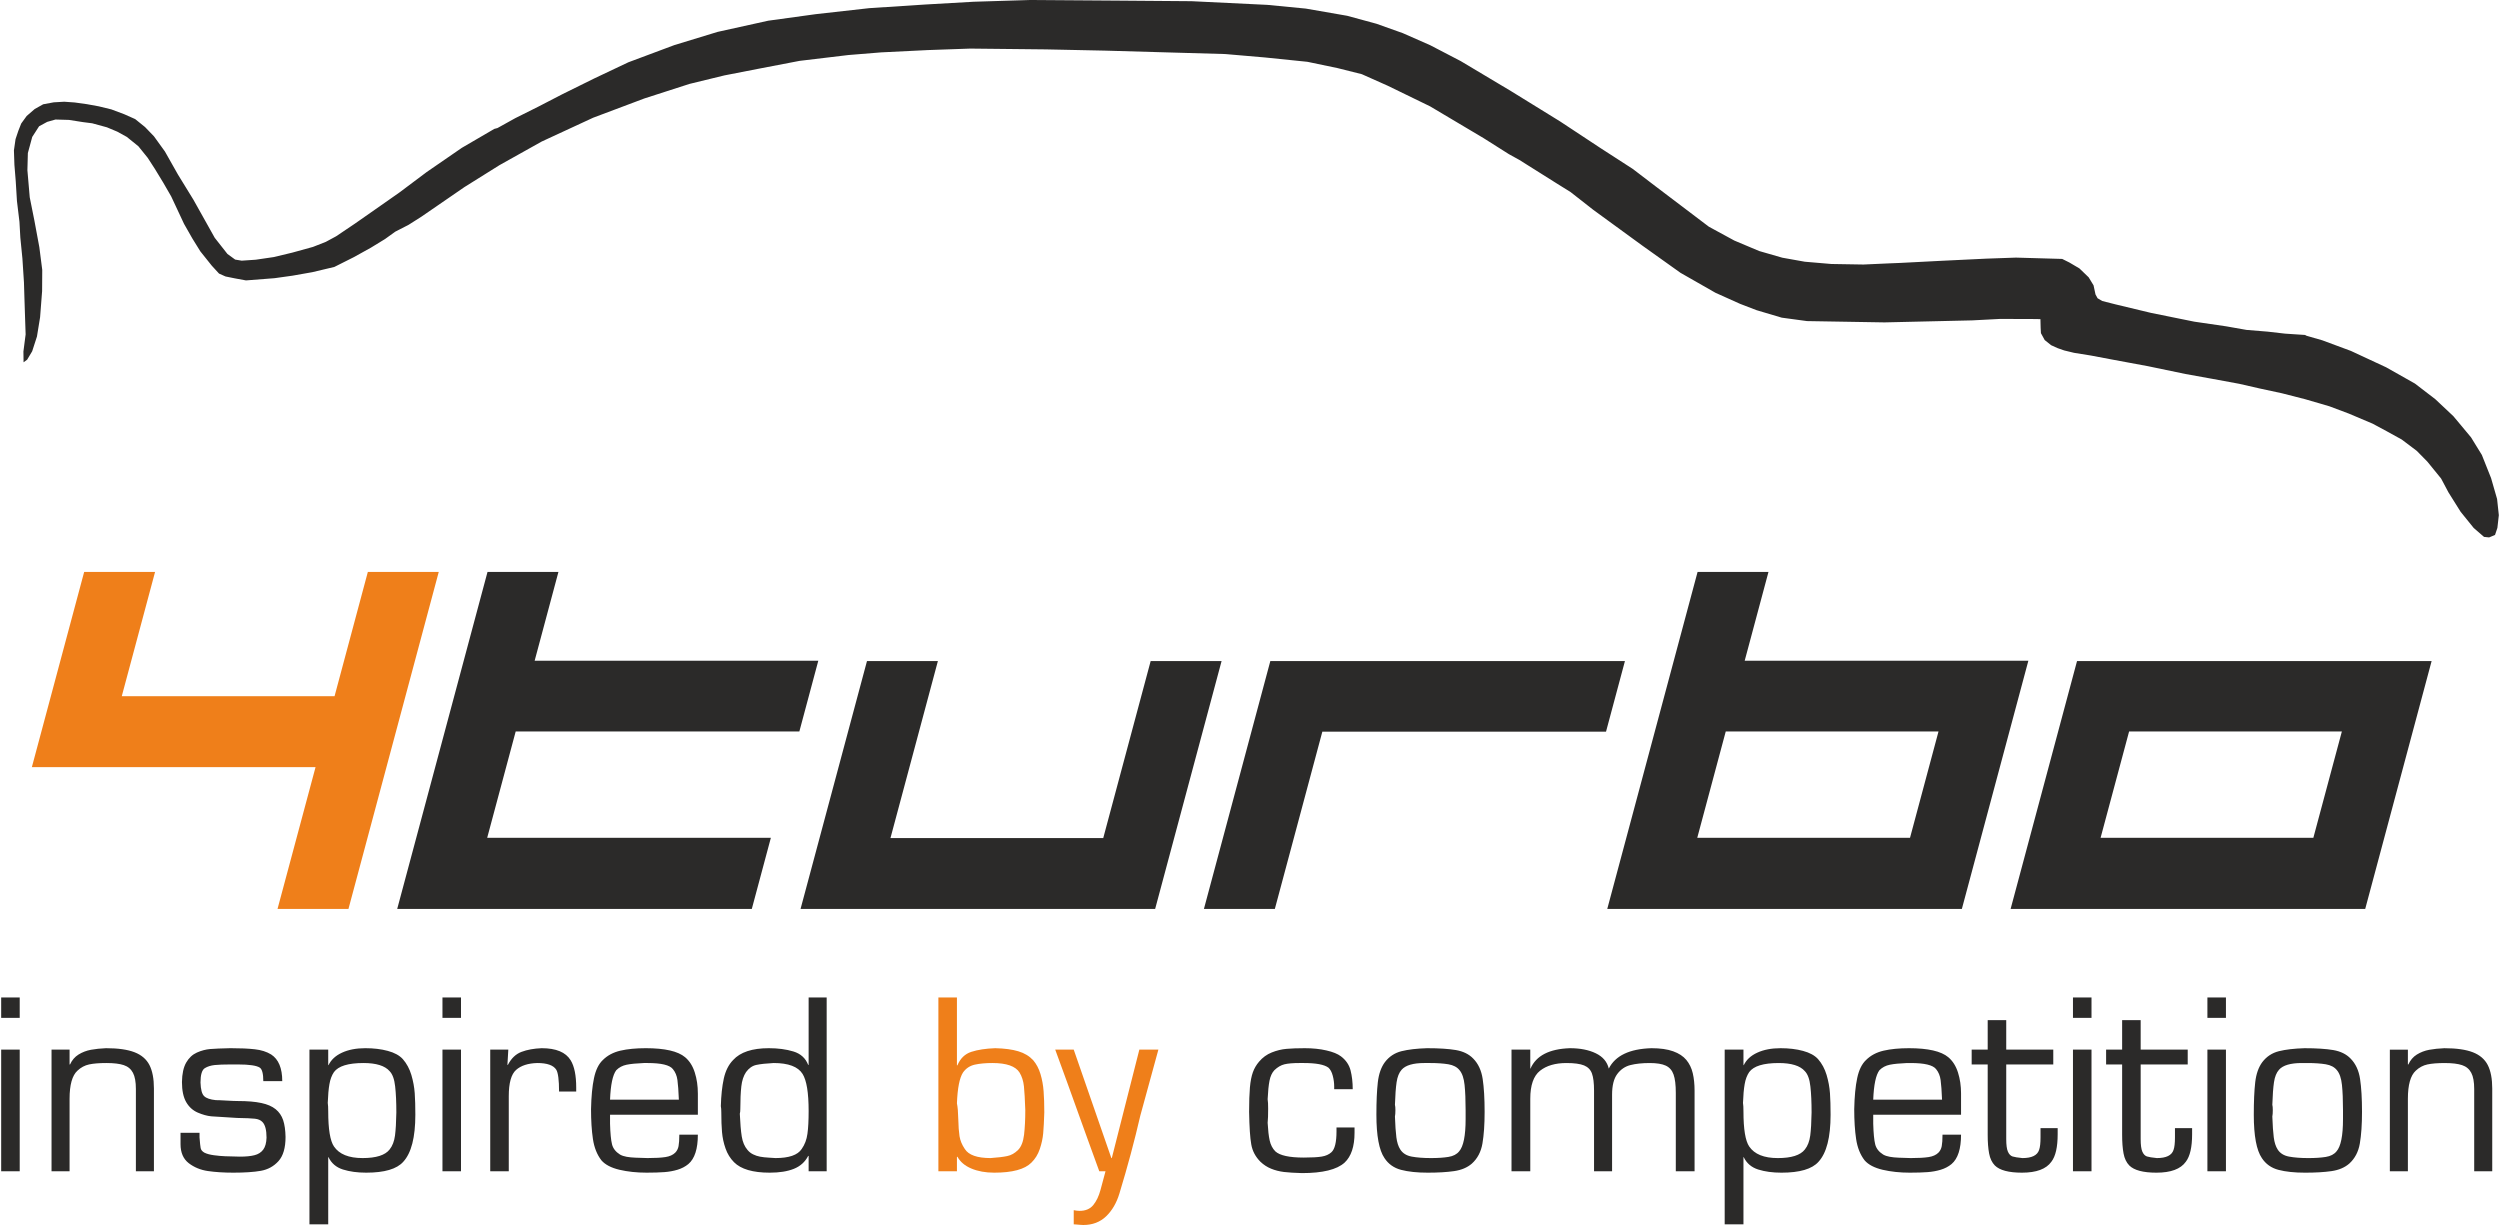
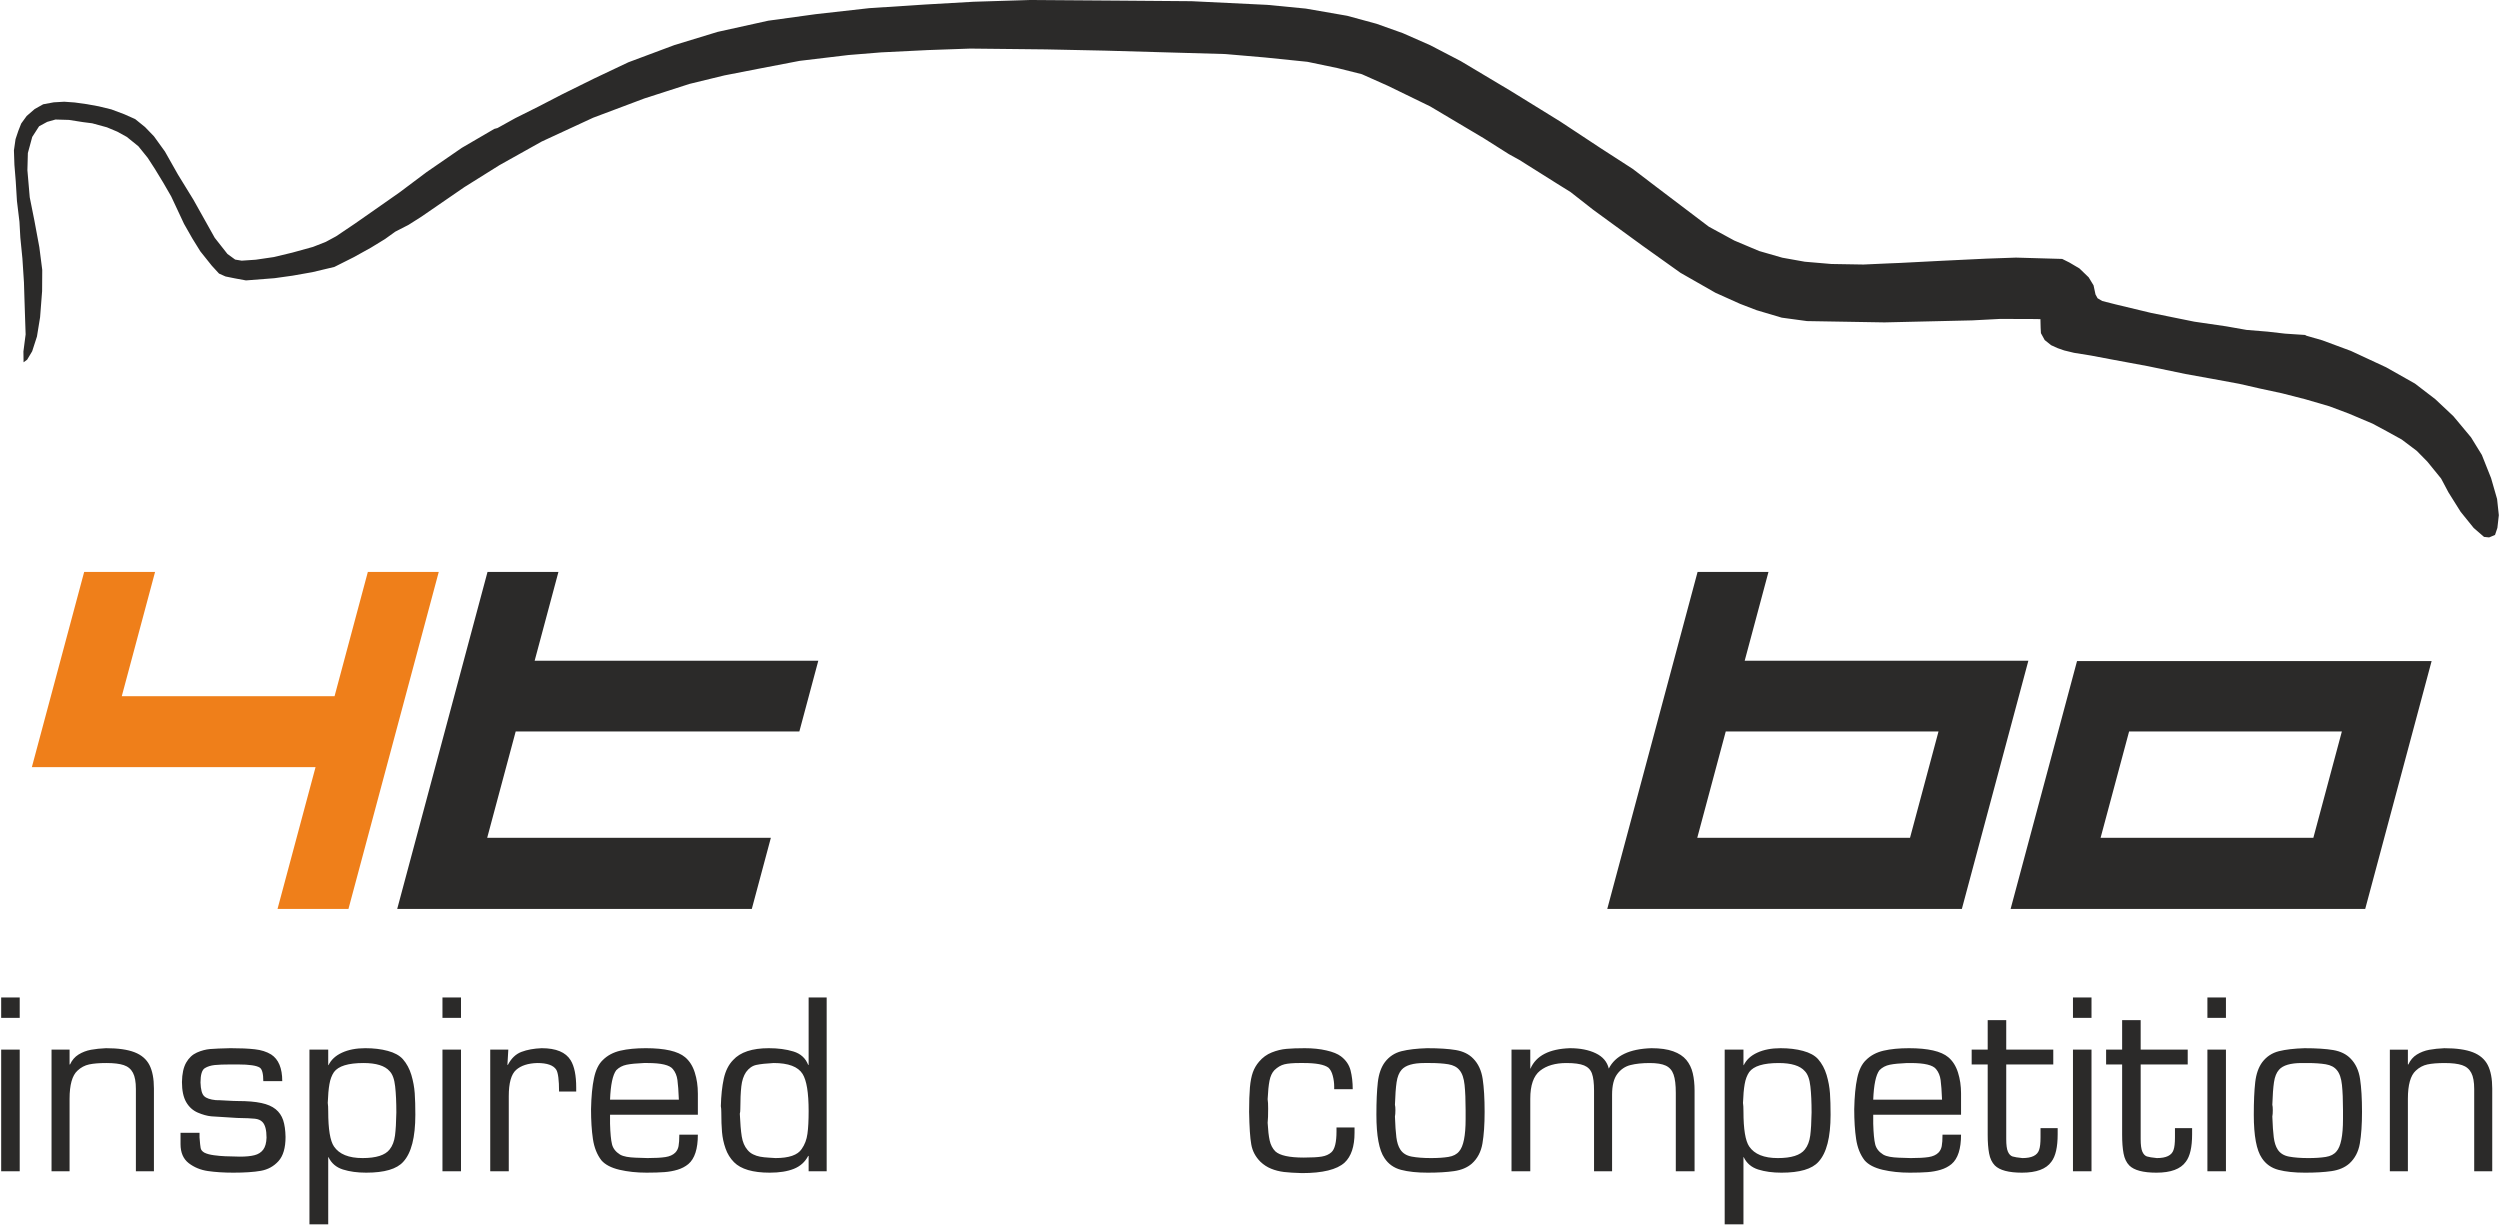
<svg xmlns="http://www.w3.org/2000/svg" xml:space="preserve" width="100px" height="49px" style="shape-rendering:geometricPrecision; text-rendering:geometricPrecision; image-rendering:optimizeQuality; fill-rule:evenodd; clip-rule:evenodd" viewBox="0 0 1046220 513130">
  <defs>
    <style type="text/css">
   
    .fil0 {fill:#2B2A29}
    .fil2 {fill:#2B2A29;fill-rule:nonzero}
    .fil1 {fill:#EF7F1A;fill-rule:nonzero}
   
  </style>
  </defs>
  <g id="Warstwa_x0020_1">
    <path class="fil0" d="M868217 147779l7145 1148 8809 1668 15038 2788 15787 3283 11394 2056 11089 2046 8648 1977 9258 1995 9704 2480 10148 2964 8162 3064 9961 4218 5869 3156 6318 3485 6285 4741 4458 4533 5763 7088 3052 5751 5123 8171 5468 6765 4326 3742 2131 218 2470 -1031 996 -2962 601 -5333 -733 -6787 -2514 -8725 -3862 -9709 -4534 -7367 -7395 -8865 -7593 -7140 -8527 -6537 -12029 -6794 -14776 -6873 -11942 -4432 -6665 -1921 -602 -332 -8381 -553 -7305 -838 -8834 -723 -8509 -1501 -13381 -1955 -18067 -3662 -14865 -3571 -5610 -1419 -1953 -1157 -874 -1599 -814 -3800 -2046 -3363 -3869 -3729 -4208 -2481 -3013 -1502 -19372 -552 -12377 434 -18495 889 -17732 911 -4585 183 -10699 482 -13428 -225 -11118 -947 -9419 -1684 -9695 -2794 -10415 -4388 -10683 -5812 -22441 -17004 -9424 -7192 -13506 -8724 -16950 -11183 -20573 -12702 -21034 -12559 -12797 -6658 -11467 -5048 -11038 -3933 -12275 -3340 -17322 -3012 -16139 -1561 -31712 -1534 -30523 -241 -36936 -266 -23834 737 -20182 1156 -23549 1532 -22356 2510 -19933 2743 -21215 4688 -18122 5533 -19266 7201 -14303 6775 -13382 6613 -10043 5196 -9666 4828 -7446 4136 -1293 341 -13601 7930 -14761 10165 -11416 8559 -8037 5632 -10653 7447 -7824 5269 -4301 2325 -5375 2115 -8684 2399 -7752 1858 -7548 1108 -5880 400 -2738 -456 -3238 -2360 -5320 -6768 -8925 -15944 -6502 -10583 -5428 -9606 -4597 -6369 -3747 -3888 -4129 -3331 -4530 -2019 -5448 -2045 -5283 -1285 -4928 -897 -5116 -714 -4393 -314 -4408 252 -4423 819 -3538 1978 -3379 2928 -2285 3149 -1181 2990 -1196 3558 -676 4707 204 6054 551 6821 510 8332 1049 8725 372 6627 866 8720 649 10037 194 6433 301 9271 205 6056 -926 7157 62 4539 1496 -1092 2112 -3531 1999 -6181 1318 -8091 843 -10939 55 -8883 -1214 -9486 -2083 -11213 -1941 -9695 -978 -11370 193 -7178 1832 -6753 2870 -4455 3400 -1848 3461 -981 5681 162 5844 923 3839 488 6189 1689 4353 1826 3976 2192 4846 3919 3906 4838 2993 4622 3513 5771 3330 5766 2601 5556 2776 5939 3503 6149 3340 5388 4792 5997 3029 3300 2718 1212c2610,529 4976,1040 8572,1651l11947 -930 7550 -1055 8292 -1465 9229 -2195 8107 -4072 7157 -3968 5956 -3642 4301 -3092 5578 -2866 5411 -3437 17936 -12343 14736 -9221 17687 -9893 21541 -9972 21491 -8083 18869 -6079 14583 -3554 14380 -2804 17144 -3292 20422 -2442 13784 -1119 19466 -958 17806 -627 31718 337 24744 517 25472 726 24923 710 16468 1414 17923 1834 12584 2627 10202 2559 10873 4847 17741 8633 22384 13304 10640 6730 4337 2393 16052 10098 5411 3368 9520 7454 11333 8263 9173 6688 16016 11421 14631 8356 10328 4642 6898 2654 10553 3137 10598 1436 32446 546 36701 -844 11753 -610 15037 50 1832 52 87 3595 122 2271 1574 2880 2693 2156 2765 1250 2738 954 4038 976z" />
    <path class="fil1" d="M50519 291631c0,0 89127,0 89127,0 0,0 13943,-52046 13943,-52046 0,0 29702,0 29702,0 0,0 -37822,141163 -37822,141163 0,0 -29712,0 -29712,0 0,0 15929,-59400 15929,-59400 0,0 -118833,0 -118833,0 0,0 21911,-81763 21911,-81763 0,0 29700,0 29700,0 0,0 -13946,52046 -13946,52046z" />
    <path class="fil2" d="M215518 306409c0,0 -11939,44541 -11939,44541 0,0 118829,0 118829,0 0,0 -7985,29798 -7985,29798 0,0 -148536,0 -148536,0 0,0 37832,-141163 37832,-141163 0,0 29707,0 29707,0 0,0 -9965,37189 -9965,37189 0,0 118819,0 118819,0 0,0 -7937,29635 -7937,29635 0,0 -118825,0 -118825,0z" />
-     <path class="fil2" d="M372510 351048c0,0 89125,0 89125,0 0,0 19866,-74146 19866,-74146 0,0 29707,0 29707,0 0,0 -27832,103846 -27832,103846 0,0 -148534,0 -148534,0 0,0 27832,-103846 27832,-103846 0,0 29702,0 29702,0 0,0 -19867,74146 -19867,74146z" />
-     <path class="fil2" d="M680164 276902c0,0 -7926,29586 -7926,29586 0,0 -118828,0 -118828,0 0,0 -19898,74260 -19898,74260 0,0 -29706,0 -29706,0 0,0 27822,-103846 27822,-103846 0,0 148536,0 148536,0z" />
    <path class="fil2" d="M710453 350949c0,0 89124,0 89124,0 0,0 11936,-44541 11936,-44541 0,0 -89124,0 -89124,0 0,0 -11936,44541 -11936,44541zm19873 -74176c0,0 118825,0 118825,0 0,0 -27859,103974 -27859,103974 0,0 -148536,0 -148536,0 0,0 37833,-141163 37833,-141163 0,0 29700,0 29700,0 0,0 -9964,37189 -9964,37189z" />
    <path class="fil2" d="M879403 350949c0,0 89124,0 89124,0 0,0 11943,-44541 11943,-44541 0,0 -89124,0 -89124,0 0,0 -11943,44541 -11943,44541zm110845 29798c0,0 -148535,0 -148535,0 0,0 27826,-103846 27826,-103846 0,0 148530,0 148530,0 0,0 -27821,103846 -27821,103846z" />
    <path class="fil2" d="M0 417811l7766 0 0 8542 -7766 0 0 -8542zm0 21857l7766 0 0 50944 -7766 0 0 -50944zm28652 6212l194 0c809,-1796 1990,-3171 3559,-4158 1585,-971 3300,-1634 5192,-1990 1877,-340 3980,-566 6310,-663 5064,0 9044,566 11955,1698 2913,1133 4983,2913 6245,5356 1245,2442 1877,5727 1877,9836l0 34653 -7556 0 0 -34458c0,-2961 -404,-5226 -1229,-6778 -824,-1569 -2103,-2638 -3850,-3220 -1730,-582 -4158,-873 -7248,-873 -3009,0 -5419,194 -7247,582 -1828,388 -3462,1262 -4902,2621 -2200,2007 -3300,5922 -3300,11745l0 30382 -7556 0 0 -50944 7556 0 0 6212zm89090 6989l-7943 0c0,-3089 -485,-4966 -1456,-5646 -1359,-889 -4400,-1342 -9124,-1342l-3204 0c-2751,0 -4934,81 -6551,243 -1634,178 -3009,598 -4142,1294 -1214,744 -1828,2749 -1828,6018 97,2928 598,4838 1521,5710 905,890 2539,1441 4885,1682 777,0 2249,49 4400,179 2152,129 3785,194 4903,194 3980,0 7215,275 9755,825 2539,534 4546,1407 6018,2604 1456,1181 2508,2718 3139,4578 614,1877 954,4223 1002,7038 0,4578 -987,7943 -2960,10126 -1974,2185 -4433,3527 -7378,4061 -2944,517 -6794,776 -11518,776 -4012,0 -7555,-227 -10661,-680 -3091,-452 -5775,-1553 -8057,-3315 -2265,-1764 -3413,-4417 -3413,-7960l0 -4756 7959 0 0 1941c162,2217 324,3705 470,4481 161,777 679,1408 1569,1909 1002,501 2329,858 4012,1084 1698,226 3267,372 4755,421 1473,65 3511,113 6099,162 2491,0 4530,-195 6099,-598 1569,-389 2799,-1164 3672,-2330 857,-1164 1327,-2831 1391,-5031 0,-3219 -583,-5419 -1748,-6584 -727,-745 -1779,-1198 -3138,-1343 -1359,-161 -3834,-258 -7442,-323 -5500,-308 -9108,-534 -10823,-679 -1715,-162 -3592,-680 -5646,-1554 -2054,-890 -3672,-2346 -4853,-4385 -1180,-2054 -1779,-4852 -1779,-8427 48,-3462 647,-6180 1779,-8154 1133,-1974 2638,-3365 4482,-4190 1860,-825 3705,-1310 5549,-1472 1843,-161 4659,-275 8476,-356 4126,0 7522,145 10209,453 2685,291 4982,1019 6875,2183 3091,2007 4643,5727 4643,11163zm19251 31821l0 28150 -7862 0 0 -73172 7862 0 0 6212 97 371c1067,-2296 2960,-4060 5678,-5305 2702,-1246 5954,-1877 9755,-1877 3479,0 6633,371 9432,1132 2783,745 4886,1894 6293,3446 1617,1844 2799,4060 3576,6633 760,2572 1229,5112 1407,7635 178,2508 258,5517 258,9027 0,9464 -1682,16032 -5047,19689 -2702,3057 -7879,4578 -15530,4578 -3689,0 -6941,-437 -9756,-1327 -2814,-890 -4837,-2621 -6066,-5193l-97 0zm14366 405c5710,0 9497,-1197 11357,-3607 1181,-1472 1925,-3414 2248,-5808 308,-2395 501,-5631 566,-9707 0,-4255 -161,-7879 -501,-10888 -323,-3009 -1100,-5144 -2313,-6390 -1974,-2281 -5630,-3413 -10952,-3413 -6390,0 -10500,1262 -12360,3785 -923,1359 -1569,3057 -1909,5096 -356,2022 -583,4626 -696,7830 130,776 195,1957 195,3575 0,7442 809,12328 2410,14673 2200,3236 6180,4853 11955,4853zm33487 -67283l7766 0 0 8542 -7766 0 0 -8542zm0 21857l7766 0 0 50944 -7766 0 0 -50944zm27211 6390l195 0c1423,-2751 3332,-4563 5710,-5452 2378,-906 5193,-1407 8445,-1537 6018,0 10078,1682 12133,5047 1553,2525 2330,6342 2330,11438l0 1666 -7183 0c0,-4789 -388,-7830 -1164,-9124 -1181,-1876 -3834,-2814 -7960,-2814 -3883,113 -6843,1067 -8881,2896 -2039,1812 -3058,5484 -3058,10984l0 31449 -7765 0 0 -50944 7571 0 -372 6390zm71813 14576c-145,-3640 -340,-6374 -598,-8218 -243,-1828 -890,-3365 -1909,-4595 -1326,-1698 -4869,-2539 -10596,-2539l-1553 0c-3074,129 -5484,356 -7231,711 -1731,356 -3171,1116 -4336,2297 -1506,1990 -2362,6115 -2605,12343l28829 0zm7960 -2621l0 3980 0 4950 -36788 0 0 3010 0 760c114,4012 388,6876 825,8606 421,1731 1553,3171 3348,4304 761,436 1683,744 2783,937 1101,195 2346,324 3721,372 1391,49 3057,97 5047,162 3235,0 5727,-145 7491,-421 1763,-275 3122,-889 4076,-1828 728,-728 1197,-1651 1407,-2751 210,-1101 323,-2718 323,-4804l7766 0c0,5953 -1327,10063 -3980,12311 -1294,1067 -2815,1860 -4530,2378 -1715,518 -3575,857 -5549,1002 -1973,146 -4432,227 -7393,227 -4158,0 -7960,-405 -11406,-1214 -3462,-824 -5969,-2135 -7538,-3947 -1844,-2378 -3026,-5355 -3559,-8929 -534,-3576 -792,-7749 -792,-12522 113,-5273 517,-9625 1245,-13007 711,-3397 1957,-5921 3705,-7570 1908,-1909 4368,-3220 7344,-3915 2993,-696 6536,-1036 10629,-1036 7992,0 13493,1262 16485,3785 1860,1569 3204,3705 4060,6423 858,2702 1278,5614 1278,8736zm46397 -11955l0 -28247 7556 0 0 72800 -7556 0 0 -6406 -194 0c-1294,2507 -3284,4303 -5970,5387 -2686,1084 -6066,1617 -10143,1617 -7054,0 -12037,-1456 -14948,-4384 -1585,-1602 -2782,-3528 -3559,-5776 -792,-2248 -1277,-4546 -1472,-6876 -194,-2329 -291,-5063 -291,-8201 0,-1116 -65,-1990 -195,-2638 114,-4400 518,-8234 1230,-11502 711,-3268 2021,-5872 3915,-7813 3009,-3301 7991,-4951 14932,-4951 3866,0 7312,453 10321,1375 3026,923 5080,2783 6180,5614l194 0zm-14656 -776c-3154,161 -5565,436 -7247,792 -1682,357 -3106,1359 -4303,2993 -1052,1554 -1716,3559 -1990,6018 -275,2475 -421,5630 -421,9512 0,761 -65,1408 -210,1942 177,3996 436,7167 808,9497 374,2346 1182,4221 2410,5645 648,793 1425,1407 2347,1860 922,454 1893,777 2928,971 1035,195 2329,340 3883,421 1553,97 2410,145 2572,162 5646,0 9303,-1262 10969,-3802 1278,-1811 2087,-3931 2410,-6374 340,-2427 501,-5614 501,-9545 0,-7636 -841,-12813 -2539,-15531 -1909,-3041 -5954,-4562 -12117,-4562zm234803 10968l0 -1067c0,-1520 -195,-3058 -598,-4562 -388,-1521 -1003,-2653 -1812,-3398 -1747,-1294 -5177,-1941 -10321,-1941l-1829 0c-2718,0 -4804,178 -6276,534 -1473,356 -2880,1181 -4223,2475 -987,1051 -1667,2523 -2038,4416 -372,1909 -631,4481 -777,7717 146,906 210,2233 210,3980 0,2588 -64,4562 -210,5921 162,3058 437,5517 841,7361 405,1860 1198,3397 2378,4594 1877,1731 5857,2605 11924,2605 3348,0 5856,-145 7522,-421 1666,-275 3025,-874 4045,-1812 1423,-1277 2134,-4190 2134,-8736l0 -1634 7556 0 0 2217c0,5727 -1391,9900 -4174,12505 -3235,2927 -9188,4384 -17843,4384 -3106,-81 -5614,-243 -7555,-469 -1942,-243 -3721,-696 -5371,-1376 -1650,-663 -3139,-1634 -4481,-2912 -2072,-2072 -3349,-4482 -3834,-7247 -502,-2751 -793,-7296 -906,-13639 0,-4238 113,-7668 340,-10240 226,-2588 647,-4691 1229,-6325 583,-1633 1455,-3122 2604,-4464 1489,-1764 3252,-3041 5323,-3867 2055,-825 4125,-1327 6180,-1504 2070,-178 4611,-275 7635,-275 3349,0 6374,308 9076,938 2701,614 4724,1440 6067,2459 2086,1569 3430,3544 4044,5888 598,2347 906,4983 906,7895l-7765 0zm40185 -10968l-2410 0c-4691,0 -7878,938 -9529,2814 -1067,1197 -1763,2928 -2103,5209 -339,2281 -566,5436 -696,9448 130,517 195,1262 195,2248 0,1149 -65,2055 -195,2701 130,3640 323,6552 598,8688 275,2152 825,3850 1634,5096 1003,1585 2605,2588 4789,2992 2200,405 4902,615 8122,615 2847,0 5273,-162 7263,-485 2007,-323 3494,-1101 4482,-2330 1812,-2054 2717,-6567 2717,-13508l0 -3770c0,-4223 -145,-7734 -436,-10531 -291,-2783 -987,-4853 -2104,-6180 -1035,-1311 -2604,-2136 -4707,-2491 -2087,-340 -4627,-518 -7620,-518zm-1246 -6212c4951,0 8963,258 12037,776 3057,534 5484,1715 7280,3592 2087,2120 3414,4966 3947,8542 534,3558 809,8153 809,13783 0,5273 -308,9673 -906,13201 -598,3510 -2086,6341 -4449,8461 -1909,1650 -4400,2701 -7459,3138 -3057,437 -6714,648 -10984,648 -4449,0 -8186,-388 -11195,-1181 -3010,-792 -5323,-2443 -6956,-4934 -2249,-3284 -3381,-9334 -3381,-18152 0,-5548 194,-10078 598,-13605 405,-3527 1407,-6341 2976,-8445 1764,-2313 4060,-3833 6908,-4562 2847,-711 6438,-1132 10774,-1262zm43194 8541l97 0c2362,-5419 7879,-8250 16501,-8541 4304,0 7912,711 10856,2135 2944,1424 4756,3559 5436,6406 2749,-5435 8704,-8266 17876,-8541 3672,0 6714,436 9092,1294 2395,857 4223,2070 5517,3624 1278,1553 2183,3397 2686,5548 501,2136 760,4578 760,7312l0 33764 -7861 0 0 -32793c0,-3381 -308,-5953 -938,-7716 -615,-1764 -1715,-3010 -3268,-3738 -1553,-727 -3818,-1083 -6762,-1083 -3139,0 -5824,291 -8057,857 -2232,566 -4077,1829 -5517,3770 -1440,1942 -2151,4821 -2151,8671l0 32032 -7555 0 0 -33764c0,-3170 -292,-5565 -874,-7166 -567,-1586 -1667,-2718 -3301,-3398 -1633,-663 -4093,-1002 -7377,-1002 -4676,0 -8380,1083 -11098,3252 -2701,2151 -4060,6067 -4060,11696l0 30382 -7862 0 0 -50944 7862 0 0 7943zm89301 37079l0 28150 -7862 0 0 -73172 7862 0 0 6212 97 371c1067,-2296 2960,-4060 5678,-5305 2702,-1246 5954,-1877 9755,-1877 3479,0 6633,371 9432,1132 2783,745 4886,1894 6293,3446 1619,1844 2800,4060 3576,6633 760,2572 1229,5112 1407,7635 178,2508 258,5517 258,9027 0,9464 -1682,16032 -5047,19689 -2702,3057 -7878,4578 -15530,4578 -3689,0 -6941,-437 -9756,-1327 -2814,-890 -4837,-2621 -6066,-5193l-97 0zm14366 405c5710,0 9497,-1197 11357,-3607 1181,-1472 1925,-3414 2249,-5808 307,-2395 501,-5631 565,-9707 0,-4255 -161,-7879 -501,-10888 -323,-3009 -1100,-5144 -2313,-6390 -1974,-2281 -5630,-3413 -10952,-3413 -6390,0 -10500,1262 -12360,3785 -923,1359 -1569,3057 -1909,5096 -356,2022 -582,4626 -696,7830 130,776 195,1957 195,3575 0,7442 809,12328 2410,14673 2200,3236 6180,4853 11955,4853zm68820 -24461c-146,-3640 -340,-6374 -599,-8218 -242,-1828 -889,-3365 -1908,-4595 -1327,-1698 -4870,-2539 -10596,-2539l-1554 0c-3074,129 -5484,356 -7231,711 -1730,356 -3171,1116 -4336,2297 -1504,1990 -2362,6115 -2605,12343l28830 0zm7959 -2621l0 3980 0 4950 -36788 0 0 3010 0 760c114,4012 389,6876 825,8606 421,1731 1554,3171 3349,4304 761,436 1682,744 2782,937 1101,195 2347,324 3721,372 1391,49 3058,97 5048,162 3235,0 5726,-145 7490,-421 1763,-275 3122,-889 4076,-1828 728,-728 1198,-1651 1408,-2751 210,-1101 323,-2718 323,-4804l7765 0c0,5953 -1327,10063 -3980,12311 -1294,1067 -2814,1860 -4529,2378 -1715,518 -3576,857 -5549,1002 -1973,146 -4433,227 -7394,227 -4158,0 -7960,-405 -11405,-1214 -3462,-824 -5970,-2135 -7539,-3947 -1844,-2378 -3025,-5355 -3558,-8929 -535,-3576 -793,-7749 -793,-12522 113,-5273 517,-9625 1245,-13007 712,-3397 1959,-5921 3705,-7570 1909,-1909 4368,-3220 7344,-3915 2993,-696 6537,-1036 10630,-1036 7992,0 13492,1262 16485,3785 1860,1569 3202,3705 4059,6423 858,2702 1278,5614 1278,8736zm11163 17278l0 -29411 -6714 0 0 -6212 6714 0 0 -12359 7765 0 0 12359 19705 0 0 6212 -19705 0 0 31255c0,2427 226,4190 696,5258 469,1067 1116,1746 1925,2022 809,258 2200,484 4158,679 3915,0 6245,-1132 6989,-3414 405,-1132 598,-2879 598,-5242l0 -3883 7182 0 0 2540c0,5403 -873,9253 -2636,11535 -2168,3057 -6277,4578 -12311,4578 -5549,0 -9334,-1003 -11357,-3009 -1214,-1246 -2022,-2928 -2410,-5031 -405,-2120 -598,-4740 -598,-7878zm35720 -57480l7765 0 0 8542 -7765 0 0 -8542zm0 21857l7765 0 0 50944 -7765 0 0 -50944zm20594 35624l0 -29411 -6714 0 0 -6212 6714 0 0 -12359 7765 0 0 12359 19705 0 0 6212 -19705 0 0 31255c0,2427 227,4190 696,5258 470,1067 1116,1746 1925,2022 809,258 2200,484 4158,679 3915,0 6245,-1132 6989,-3414 405,-1132 598,-2879 598,-5242l0 -3883 7183 0 0 2540c0,5403 -874,9253 -2636,11535 -2168,3057 -6277,4578 -12312,4578 -5549,0 -9334,-1003 -11357,-3009 -1213,-1246 -2021,-2928 -2410,-5031 -404,-2120 -598,-4740 -598,-7878zm35720 -57480l7766 0 0 8542 -7766 0 0 -8542zm0 21857l7766 0 0 50944 -7766 0 0 -50944zm41932 5614l-2410 0c-4691,0 -7878,938 -9528,2814 -1068,1197 -1764,2928 -2104,5209 -339,2281 -566,5436 -695,9448 129,517 194,1262 194,2248 0,1149 -65,2055 -194,2701 129,3640 323,6552 598,8688 274,2152 824,3850 1633,5096 1003,1585 2605,2588 4790,2992 2200,405 4902,615 8121,615 2847,0 5274,-162 7264,-485 2006,-323 3494,-1101 4481,-2330 1812,-2054 2718,-6567 2718,-13508l0 -3770c0,-4223 -145,-7734 -437,-10531 -291,-2783 -987,-4853 -2103,-6180 -1035,-1311 -2604,-2136 -4707,-2491 -2087,-340 -4627,-518 -7621,-518zm-1245 -6212c4950,0 8962,258 12036,776 3057,534 5484,1715 7280,3592 2087,2120 3414,4966 3947,8542 535,3558 810,8153 810,13783 0,5273 -308,9673 -906,13201 -599,3510 -2087,6341 -4450,8461 -1908,1650 -4399,2701 -7457,3138 -3058,437 -6714,648 -10984,648 -4450,0 -8187,-388 -11196,-1181 -3009,-792 -5322,-2443 -6956,-4934 -2248,-3284 -3380,-9334 -3380,-18152 0,-5548 194,-10078 598,-13605 404,-3527 1407,-6341 2976,-8445 1763,-2313 4060,-3833 6908,-4562 2847,-711 6438,-1132 10774,-1262zm43292 6811l194 0c809,-1796 1990,-3171 3559,-4158 1585,-971 3300,-1634 5192,-1990 1877,-340 3980,-566 6310,-663 5064,0 9044,566 11955,1698 2913,1133 4983,2913 6245,5356 1246,2442 1877,5727 1877,9836l0 34653 -7556 0 0 -34458c0,-2961 -404,-5226 -1229,-6778 -824,-1569 -2103,-2638 -3850,-3220 -1730,-582 -4158,-873 -7248,-873 -3009,0 -5419,194 -7247,582 -1828,388 -3462,1262 -4902,2621 -2200,2007 -3300,5922 -3300,11745l0 30382 -7556 0 0 -50944 7556 0 0 6212z" />
-     <path class="fil1" d="M400350 446251l194 0c1214,-2912 3171,-4789 5857,-5662 2685,-874 6002,-1375 9981,-1520 3915,97 7151,518 9691,1294 2555,761 4626,2022 6228,3753 1358,1602 2378,3544 3057,5824 680,2296 1116,4676 1295,7151 194,2474 291,5435 291,8881 -114,3591 -259,6487 -454,8671 -194,2183 -662,4400 -1440,6681 -776,2281 -1956,4173 -3526,5695 -2783,2799 -7976,4190 -15564,4190 -3640,0 -6827,-583 -9560,-1731 -2735,-1149 -4692,-2814 -5857,-4982l-194 194 0 5922 -7766 0 0 -72800 7766 0 0 28440zm14867 -970c-2848,0 -5306,226 -7394,679 -2070,470 -3720,1569 -4934,3301 -1456,2248 -2297,6551 -2539,12909 323,1504 501,3720 565,6665 66,2944 244,5306 518,7102 292,1812 1020,3591 2217,5355 1602,2540 5209,3802 10774,3802 3009,-210 5339,-485 7005,-841 1650,-340 3170,-1197 4546,-2573 1310,-1310 2135,-3430 2491,-6325 340,-2912 518,-6358 518,-10353 -145,-4400 -340,-7717 -567,-9965 -242,-2233 -857,-4158 -1843,-5775 -1667,-2653 -5452,-3980 -11357,-3980zm47369 45345l-2605 0c-2087,-5727 -3721,-10208 -4886,-13443 -1181,-3236 -2313,-6390 -3397,-9432 -1101,-3058 -2734,-7604 -4918,-13670 -2168,-6051 -3931,-10856 -5257,-14415l7749 0 15757 45427 194 0 11535 -45427 7975 0 -7570 27647c-2427,10531 -5339,21404 -8753,32615 -1197,3963 -3057,7150 -5581,9577 -2525,2410 -5711,3623 -9561,3623 -291,0 -696,-16 -1197,-64 -518,-33 -1036,-82 -1554,-130 -534,-49 -937,-81 -1245,-97l0 -5922c874,195 1682,292 2442,292 2492,0 4385,-793 5711,-2395 1327,-1601 2346,-3720 3057,-6358 728,-2653 1424,-5257 2104,-7830z" />
  </g>
</svg>